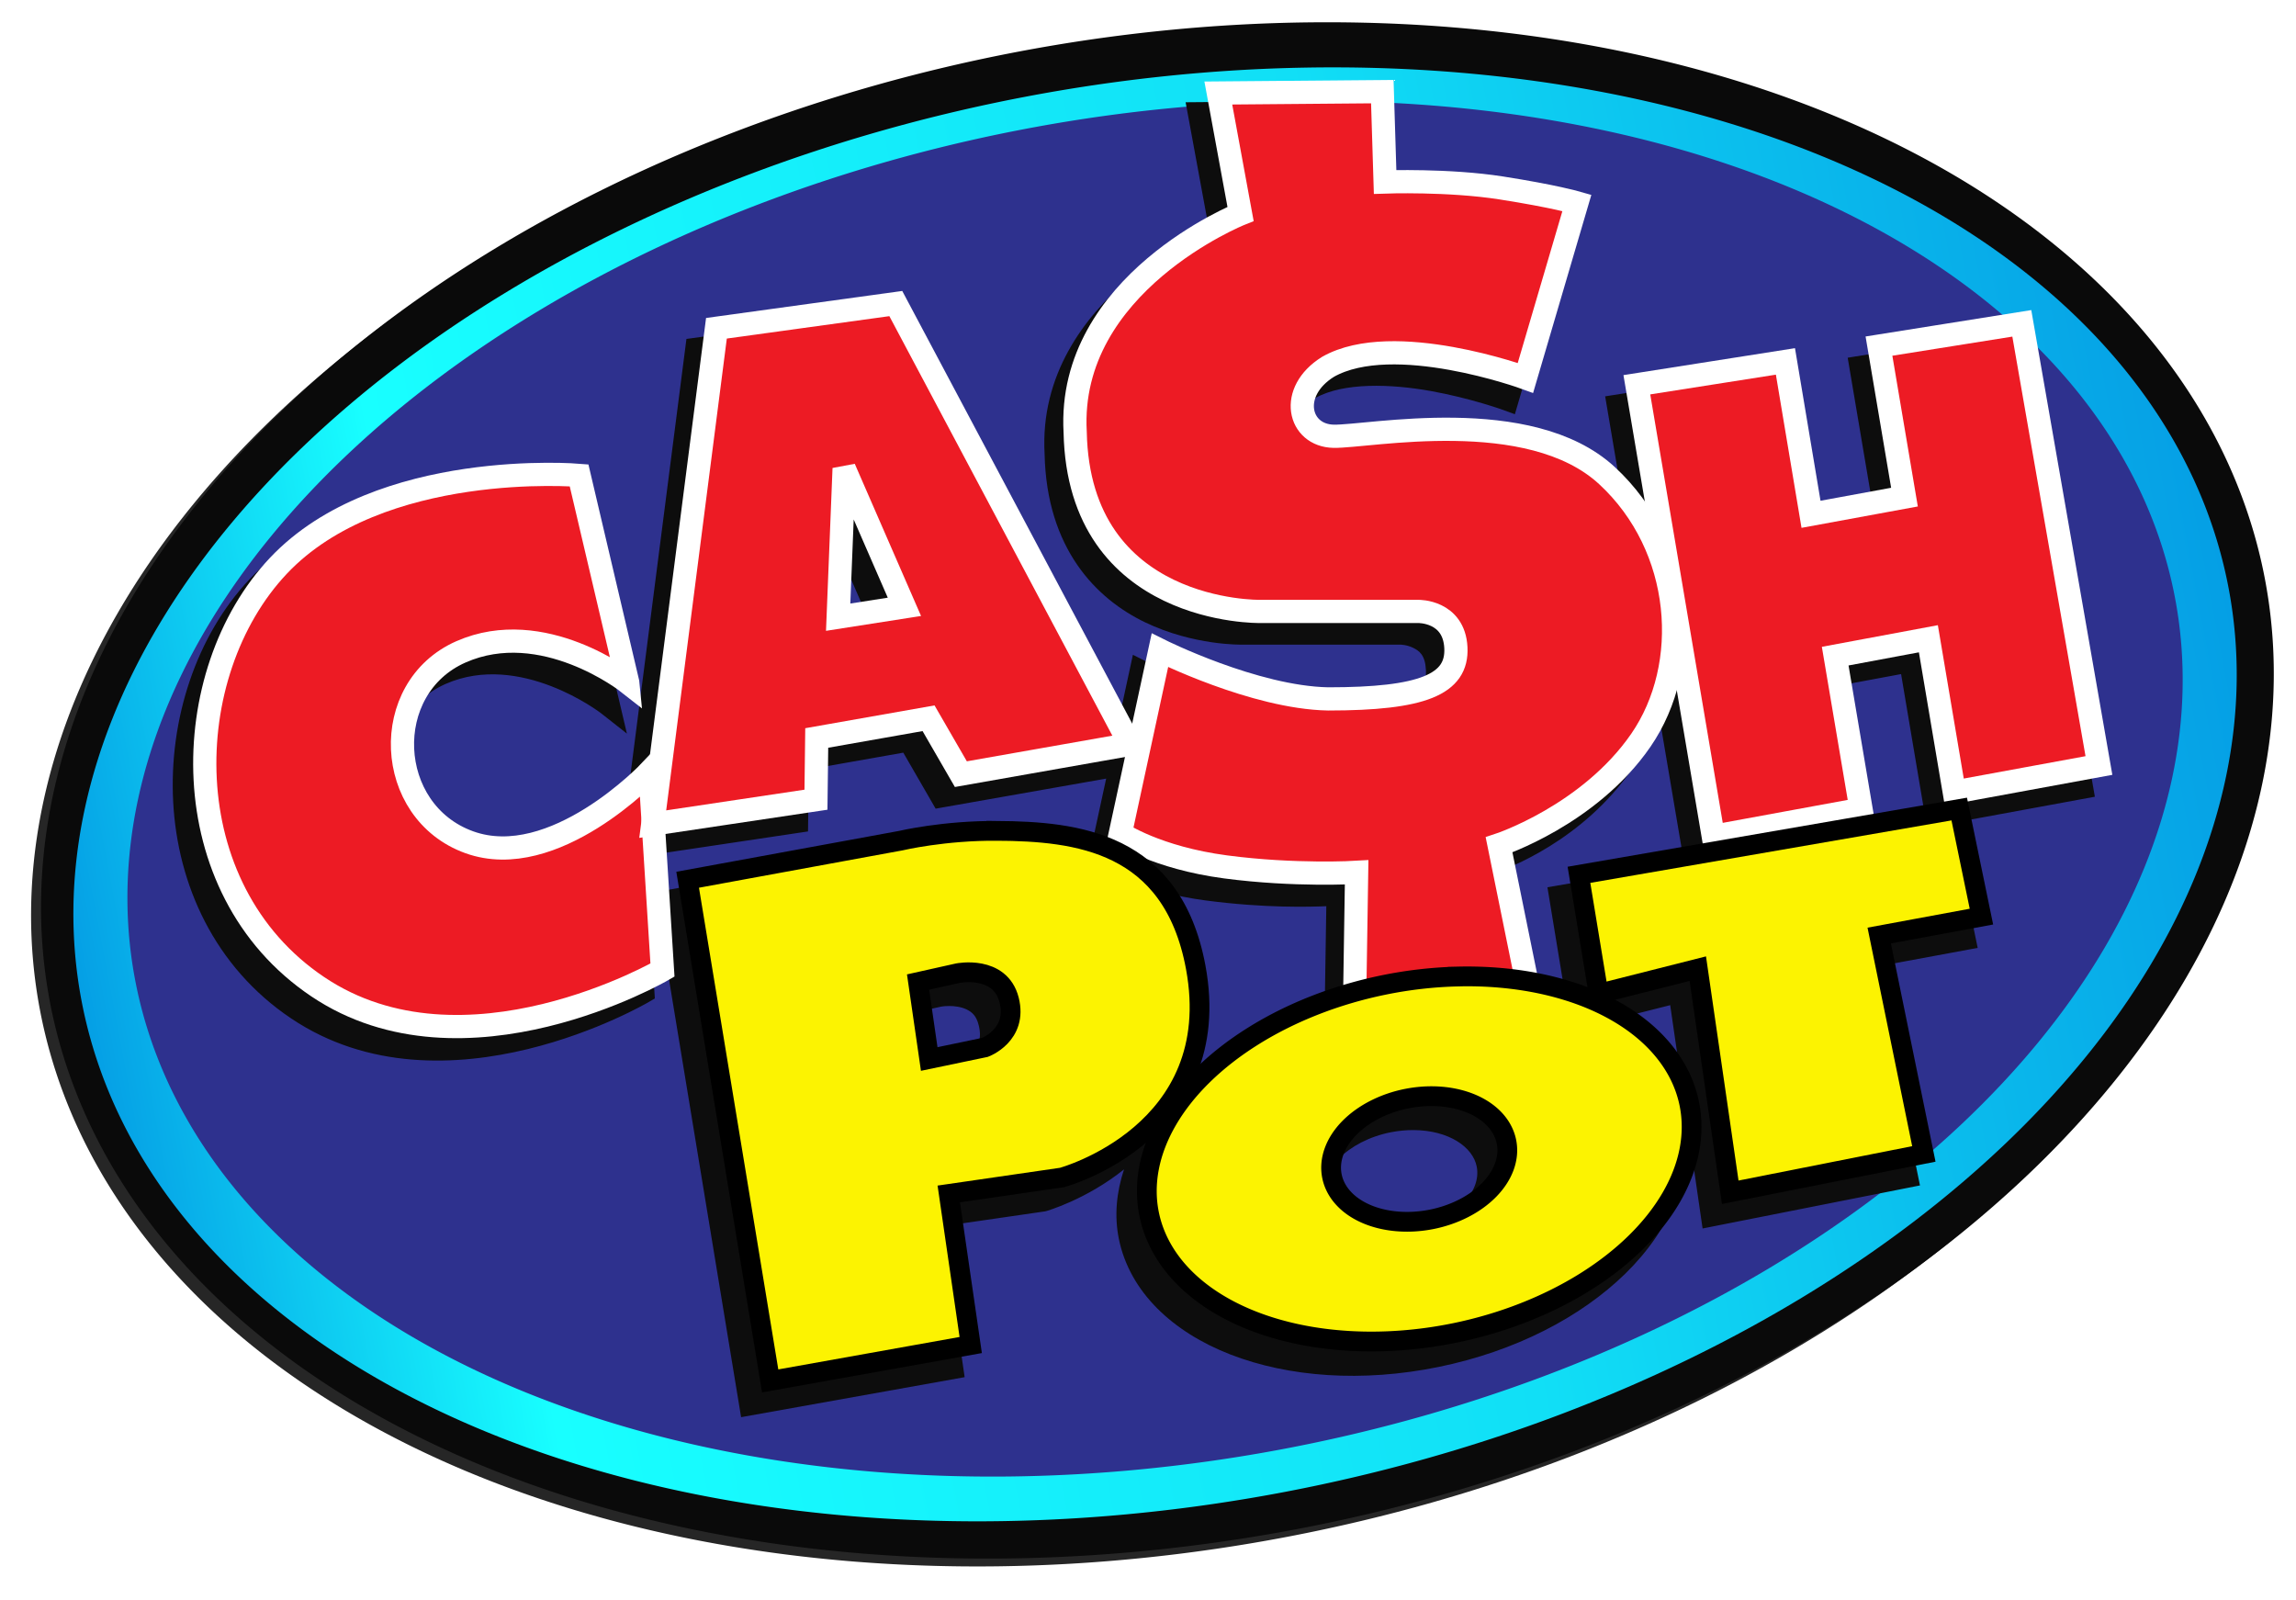
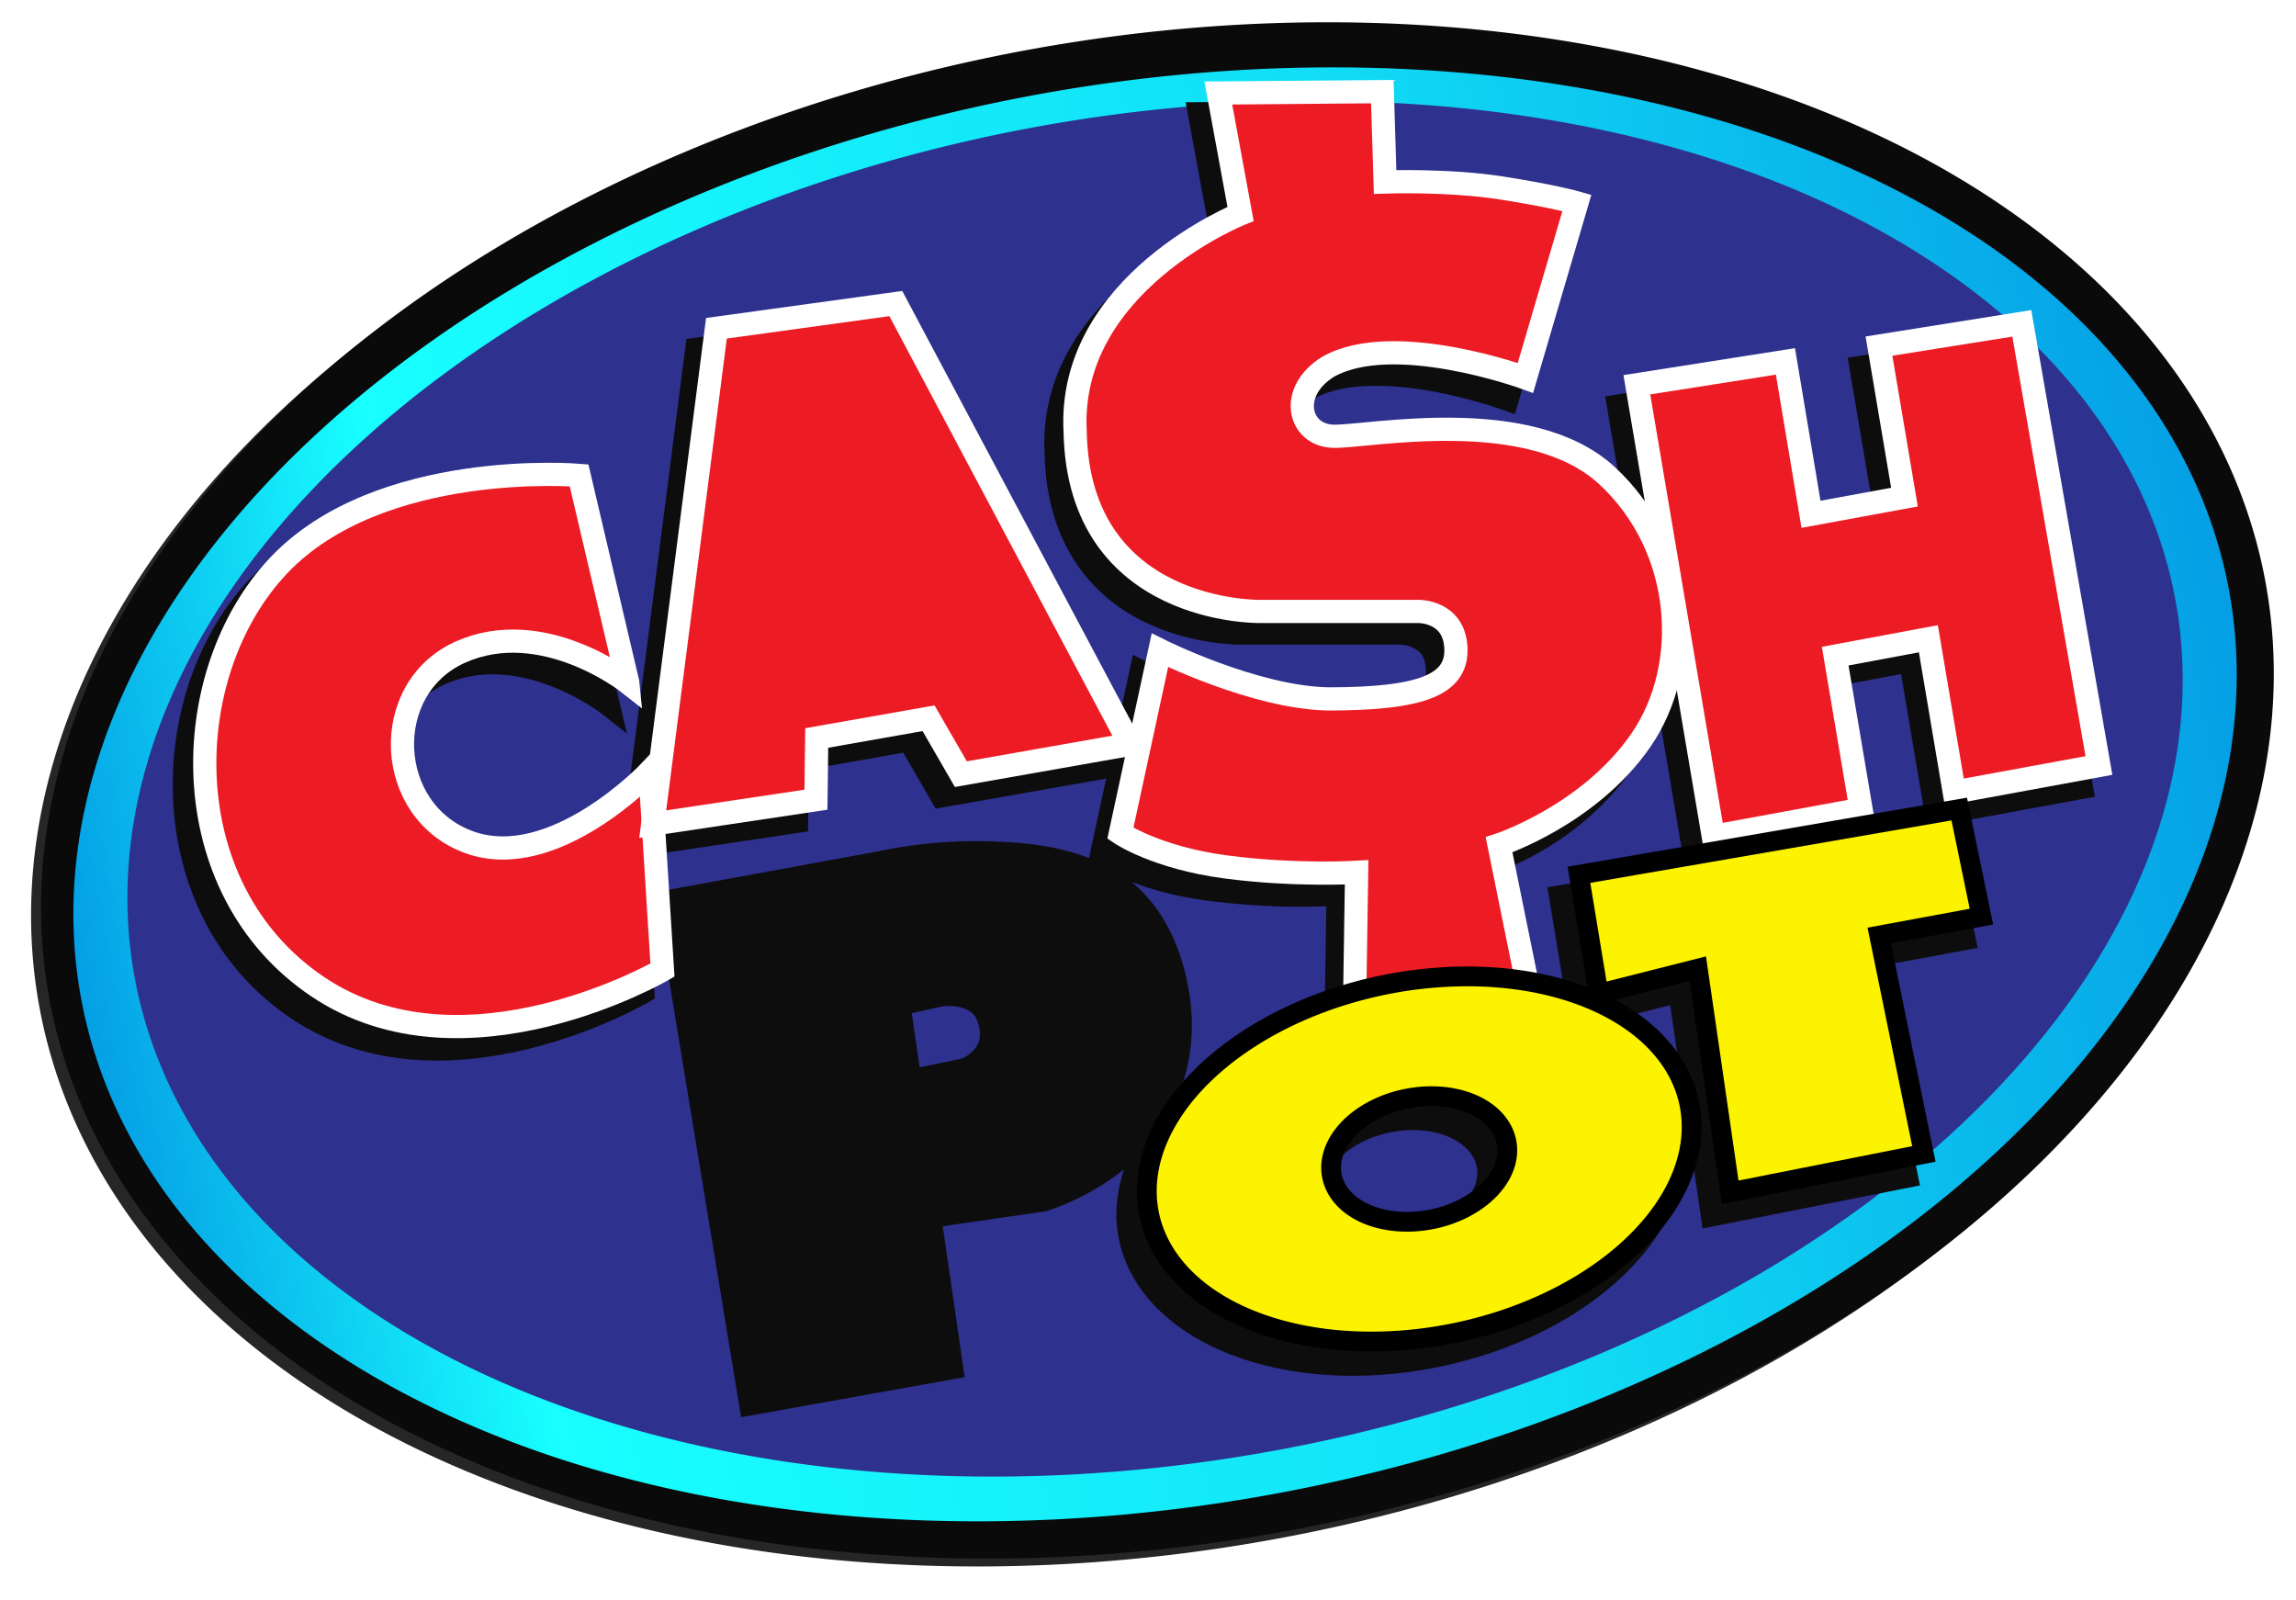
<svg xmlns="http://www.w3.org/2000/svg" width="65.886mm" height="45.902mm" version="1.1" viewBox="0 0 65.886 45.902">
  <title>Cashpot Logo</title>
  <defs>
    <linearGradient id="a" x1="34.841" x2="62.266" y1="178.33" y2="178.33" gradientTransform="matrix(2.288 0 0 2.288 -47.102 -213.97)" gradientUnits="userSpaceOnUse">
      <stop stop-color="#059fe5" offset="0" />
      <stop stop-color="#18ffff" offset=".177" />
      <stop stop-color="#11dff6" offset=".622" />
      <stop stop-color="#059fe5" offset="1" />
    </linearGradient>
    <filter id="b" x="-.014" y="-.021" width="1.028" height="1.041" color-interpolation-filters="sRGB">
      <feGaussianBlur stdDeviation="0.389" />
    </filter>
    <filter id="c" x="-.008" y="-.012" width="1.016" height="1.024" color-interpolation-filters="sRGB">
      <feGaussianBlur stdDeviation="0.701" />
    </filter>
  </defs>
  <g transform="translate(-65.579 -155.87)">
    <path transform="matrix(.972 0 0 .972 1.819 4.329)" d="m132.15 173.21a22.187 33.28 79.149 0 1-28.508 28.055 22.187 33.28 79.149 0 1-36.862-15.525 22.187 33.28 79.149 0 1 28.508-28.055 22.187 33.28 79.149 0 1 36.862 15.525z" fill="#262626" filter="url(#b)" stop-color="#000000" />
    <path d="m130.58 172.52a21.57 32.355 79.168 0 1-27.809 27.23 21.57 32.355 79.168 0 1-35.767-15.17 21.57 32.355 79.168 0 1 27.809-27.23 21.57 32.355 79.168 0 1 35.767 15.17z" fill="#0a0a0a" stop-color="#000000" />
    <path transform="matrix(.982 -.188 .185 .983 0 0)" d="m95.363 193.99a31.375 20.354 0 0 1-31.375 20.354 31.375 20.354 0 0 1-31.375-20.354 31.375 20.354 0 0 1 31.375-20.354 31.375 20.354 0 0 1 31.375 20.354z" fill="url(#a)" stop-color="#000000" stroke-linecap="square" stroke-width=".915" />
    <path transform="matrix(.984 -.181 .179 .984 0 0)" d="m94.912 193.39a29.762 19.294 0 0 1-29.762 19.294 29.762 19.294 0 0 1-29.762-19.294 29.762 19.294 0 0 1 29.762-19.294 29.762 19.294 0 0 1 29.762 19.294z" fill="#2e318e" stop-color="#000000" stroke-linecap="square" stroke-width=".915" />
    <path transform="matrix(.265 0 0 .265 64.854 156.33)" d="m151.64 9.162-1.23 0.012-19.287 0.162 2.512 13.648c-1.18 0.514-4.685 2.116-8.713 5.533-4.766 4.043-9.546 10.342-9.07 18.898 0.22 10.304 5.624 15.707 10.885 18.234 5.267 2.531 10.445 2.414 10.445 2.414h17.174s0.694 0.001 1.385 0.336c0.691 0.334 1.32 0.795 1.402 2.389 0.041 0.796-0.102 1.322-0.416 1.777-0.314 0.456-0.858 0.89-1.807 1.273-1.896 0.766-5.312 1.194-10.361 1.195-7.471-0.143-17.695-5.143-17.695-5.143l-1.451-0.727-2.119 9.807-24.949-46.938-0.871 0.121-20.406 2.809-6.08 47.326-0.92 0.973s-2.507 2.645-6.102 4.885c-3.595 2.24-8.115 3.94-12.152 2.484-8.192-2.954-8.729-14.83-0.824-18.312 8.077-3.559 16.805 3.154 16.805 3.154l2.826 2.223-6.311-26.848-0.91-0.076s-22.039-2.085-33.631 10.199c-5.77 6.115-8.752 15.165-8.281 24.115 0.471 8.95 4.463 17.867 12.768 23.447 16.704 11.224 38.717-1.766 38.717-1.766l0.672-0.391-0.975-15.459 17.562-2.627 0.084-6.721 10.234-1.807 3.502 6.062 18.465-3.254-1.859 8.598c-3.907-1.512-8.16-1.794-11.949-1.828-5.984-0.053-10.818 1.098-10.818 1.098l0.064-0.016-24.328 4.463 9.359 56.828 24.207-4.332-2.373-16.344 11.113-1.613 0.072-0.019s4.322-1.215 8.447-4.523c-0.818 2.471-1.072 5.02-0.557 7.545 1.174 5.727 5.818 10.071 12.09 12.504 6.271 2.433 14.247 3.041 22.549 1.34 8.302-1.701 15.396-5.398 20.205-10.102 4.809-4.704 7.371-10.523 6.197-16.25v-2e-3c-0.946-4.602-4.342-8.265-9.062-10.863l7.721-1.953 3.508 24.18 23.539-4.66-4.838-23.668 11.088-2.053-2.791-13.52 15.48-2.846-8.793-50.402-1.225 0.195-16.748 2.67 2.772 16.408-7.658 1.408-2.772-16.547-18.605 2.914 2.32 13.713c-0.937-1.33-1.987-2.6-3.232-3.75-4.59-4.239-11.357-5.26-17.377-5.35-3.01-0.045-5.853 0.155-8.172 0.359-2.319 0.205-4.183 0.406-4.922 0.393-1.383-0.026-2.007-0.729-2.147-1.699-0.139-0.966 0.324-2.342 2.17-3.496 3.03-1.695 8.155-1.523 12.488-0.744 4.346 0.782 7.834 2.051 7.834 2.051l1.262 0.459 6.312-21.492-1.215-0.35s-2.589-0.743-8.357-1.647c-5.02-0.786-9.955-0.705-11.574-0.666zm-58.562 47.654 3.695 8.482-4.061 0.635zm115.52 14.436 2.699 15.996-7.646 1.322-2.686-15.896zm-26.277 4.031 2.793 16.494-14.811 2.561 2.143 13.02c-1.642-0.614-3.413-1.094-5.279-1.453l-2.656-13.074c1.543-0.546 9.605-3.544 14.98-11.334 1.293-1.873 2.195-3.995 2.83-6.213zm-57.049 18.471c1.98 0.753 4.572 1.552 7.984 2.004 6.476 0.858 11.44 0.698 13.102 0.627l-0.17 10.789c-6.232 1.872-11.491 4.865-15.408 8.494 0.957-2.963 1.396-6.383 0.629-10.508-0.996-5.356-3.252-9.012-6.137-11.406zm-19.789 13.438c0.588-8e-3 1.351 0.088 1.939 0.379 0.588 0.291 1.038 0.689 1.287 1.672 0.386 1.518-0.073 2.242-0.633 2.826-0.545 0.569-1.14 0.8-1.172 0.812l-4.584 0.955-0.852-5.867 3.156-0.705c1e-3 -3e-4 0.323-0.067 0.857-0.072zm50.367 13.434c3.791 0.038 6.385 1.834 6.797 3.963 0.255 1.33-0.267 2.751-1.541 4.055-1.275 1.304-3.279 2.399-5.662 2.859-2.383 0.461-4.651 0.192-6.32-0.543-1.668-0.735-2.685-1.86-2.943-3.189v-2e-3c-0.256-1.33 0.267-2.751 1.541-4.055 1.275-1.304 3.279-2.399 5.662-2.859 0.821-0.159 1.654-0.236 2.467-0.229z" color="#000000" fill="#0d0d0d" filter="url(#c)" stroke-width="2.518" style="-inkscape-stroke:none" />
    <g fill="#ed1b24" stroke="#fff">
      <path d="m110.83 161.69s-0.656-0.19-2.17-0.427c-1.514-0.237-3.334-0.172-3.334-0.172l-0.08-2.592-4.706 0.04 0.638 3.469s-4.985 1.994-4.746 6.26c0.106 5.245 5.305 5.146 5.305 5.146l4.543 7e-5s1.022-0.021 1.077 1.037c0.055 1.058-0.955 1.473-3.667 1.473-2.114-0.04-4.826-1.396-4.826-1.396l-1.135 5.252s1.027 0.7 3.019 0.964c1.992 0.264 3.761 0.157 3.761 0.157l-0.061 3.915 5.074-0.148-0.926-4.557s2.586-0.851 4.068-2.999c1.482-2.148 1.252-5.543-0.972-7.596-2.223-2.053-6.835-1.11-7.842-1.128-1.008-0.018-1.316-1.276-0.16-1.994 1.877-1.061 5.663 0.319 5.663 0.319z" stroke-width=".666" />
      <path d="m83.592 175.45-1.396-5.941s-5.723-0.484-8.628 2.595c-2.905 3.079-3.074 9.254 1.13 12.079 4.204 2.825 9.891-0.478 9.891-0.478l-0.359-5.702s-2.752 2.911-5.185 2.034c-2.433-0.877-2.592-4.426-0.239-5.463 2.353-1.037 4.786 0.877 4.786 0.877z" stroke-width=".666" />
-       <path d="m91.285 164.58-5.147 0.709-1.828 14.228 4.684-0.701 0.022-1.771 3.209-0.566 0.927 1.604 4.856-0.856zm-1.483 4.731 1.73 3.971-1.901 0.297z" stroke-width=".666" />
+       <path d="m91.285 164.58-5.147 0.709-1.828 14.228 4.684-0.701 0.022-1.771 3.209-0.566 0.927 1.604 4.856-0.856zz" stroke-width=".666" />
      <path d="m112.55 166.91 2.193 12.959 4.241-0.779-0.742-4.393 2.674-0.499 0.743 4.4 4.151-0.763-2.213-12.687-4.099 0.653 0.732 4.333-2.682 0.493-0.734-4.387z" stroke-width=".666" />
    </g>
    <g fill="#fcf301" stroke="#000" stroke-width=".567">
-       <path d="m94.209 179.71c-1.539-0.014-2.782 0.281-2.782 0.281l-6.115 1.122 2.368 14.38 5.755-1.03-0.63-4.335 3.25-0.472s4.721-1.274 3.836-6.034c-0.672-3.613-3.433-3.893-5.682-3.913zm0.327 4.85c0.257 1.011-0.693 1.363-0.693 1.363l-1.599 0.333-0.32-2.208 1.143-0.255s1.212-0.243 1.469 0.768z" />
      <path d="m107.41 183.89a5.095 7.91 78.421 0 0-2.129 0.243 5.095 7.91 78.421 0 0-6.725 6.58 5.095 7.91 78.421 0 0 8.772 3.403 5.095 7.91 78.421 0 0 6.726-6.58 5.095 7.91 78.421 0 0-6.644-3.647zm-0.722 3.433a1.768 2.552 79.064 0 1 2.122 1.318 1.768 2.552 79.064 0 1-2.17 2.22 1.768 2.552 79.064 0 1-2.841-1.252 1.768 2.552 79.064 0 1 2.17-2.22 1.768 2.552 79.064 0 1 0.719-0.066z" stop-color="#000000" stroke-linecap="square" />
      <path d="m115.23 190.08 5.556-1.1-1.281-6.266 2.933-0.543-0.637-3.087-10.912 1.887 0.562 3.414 2.848-0.721z" />
    </g>
  </g>
</svg>